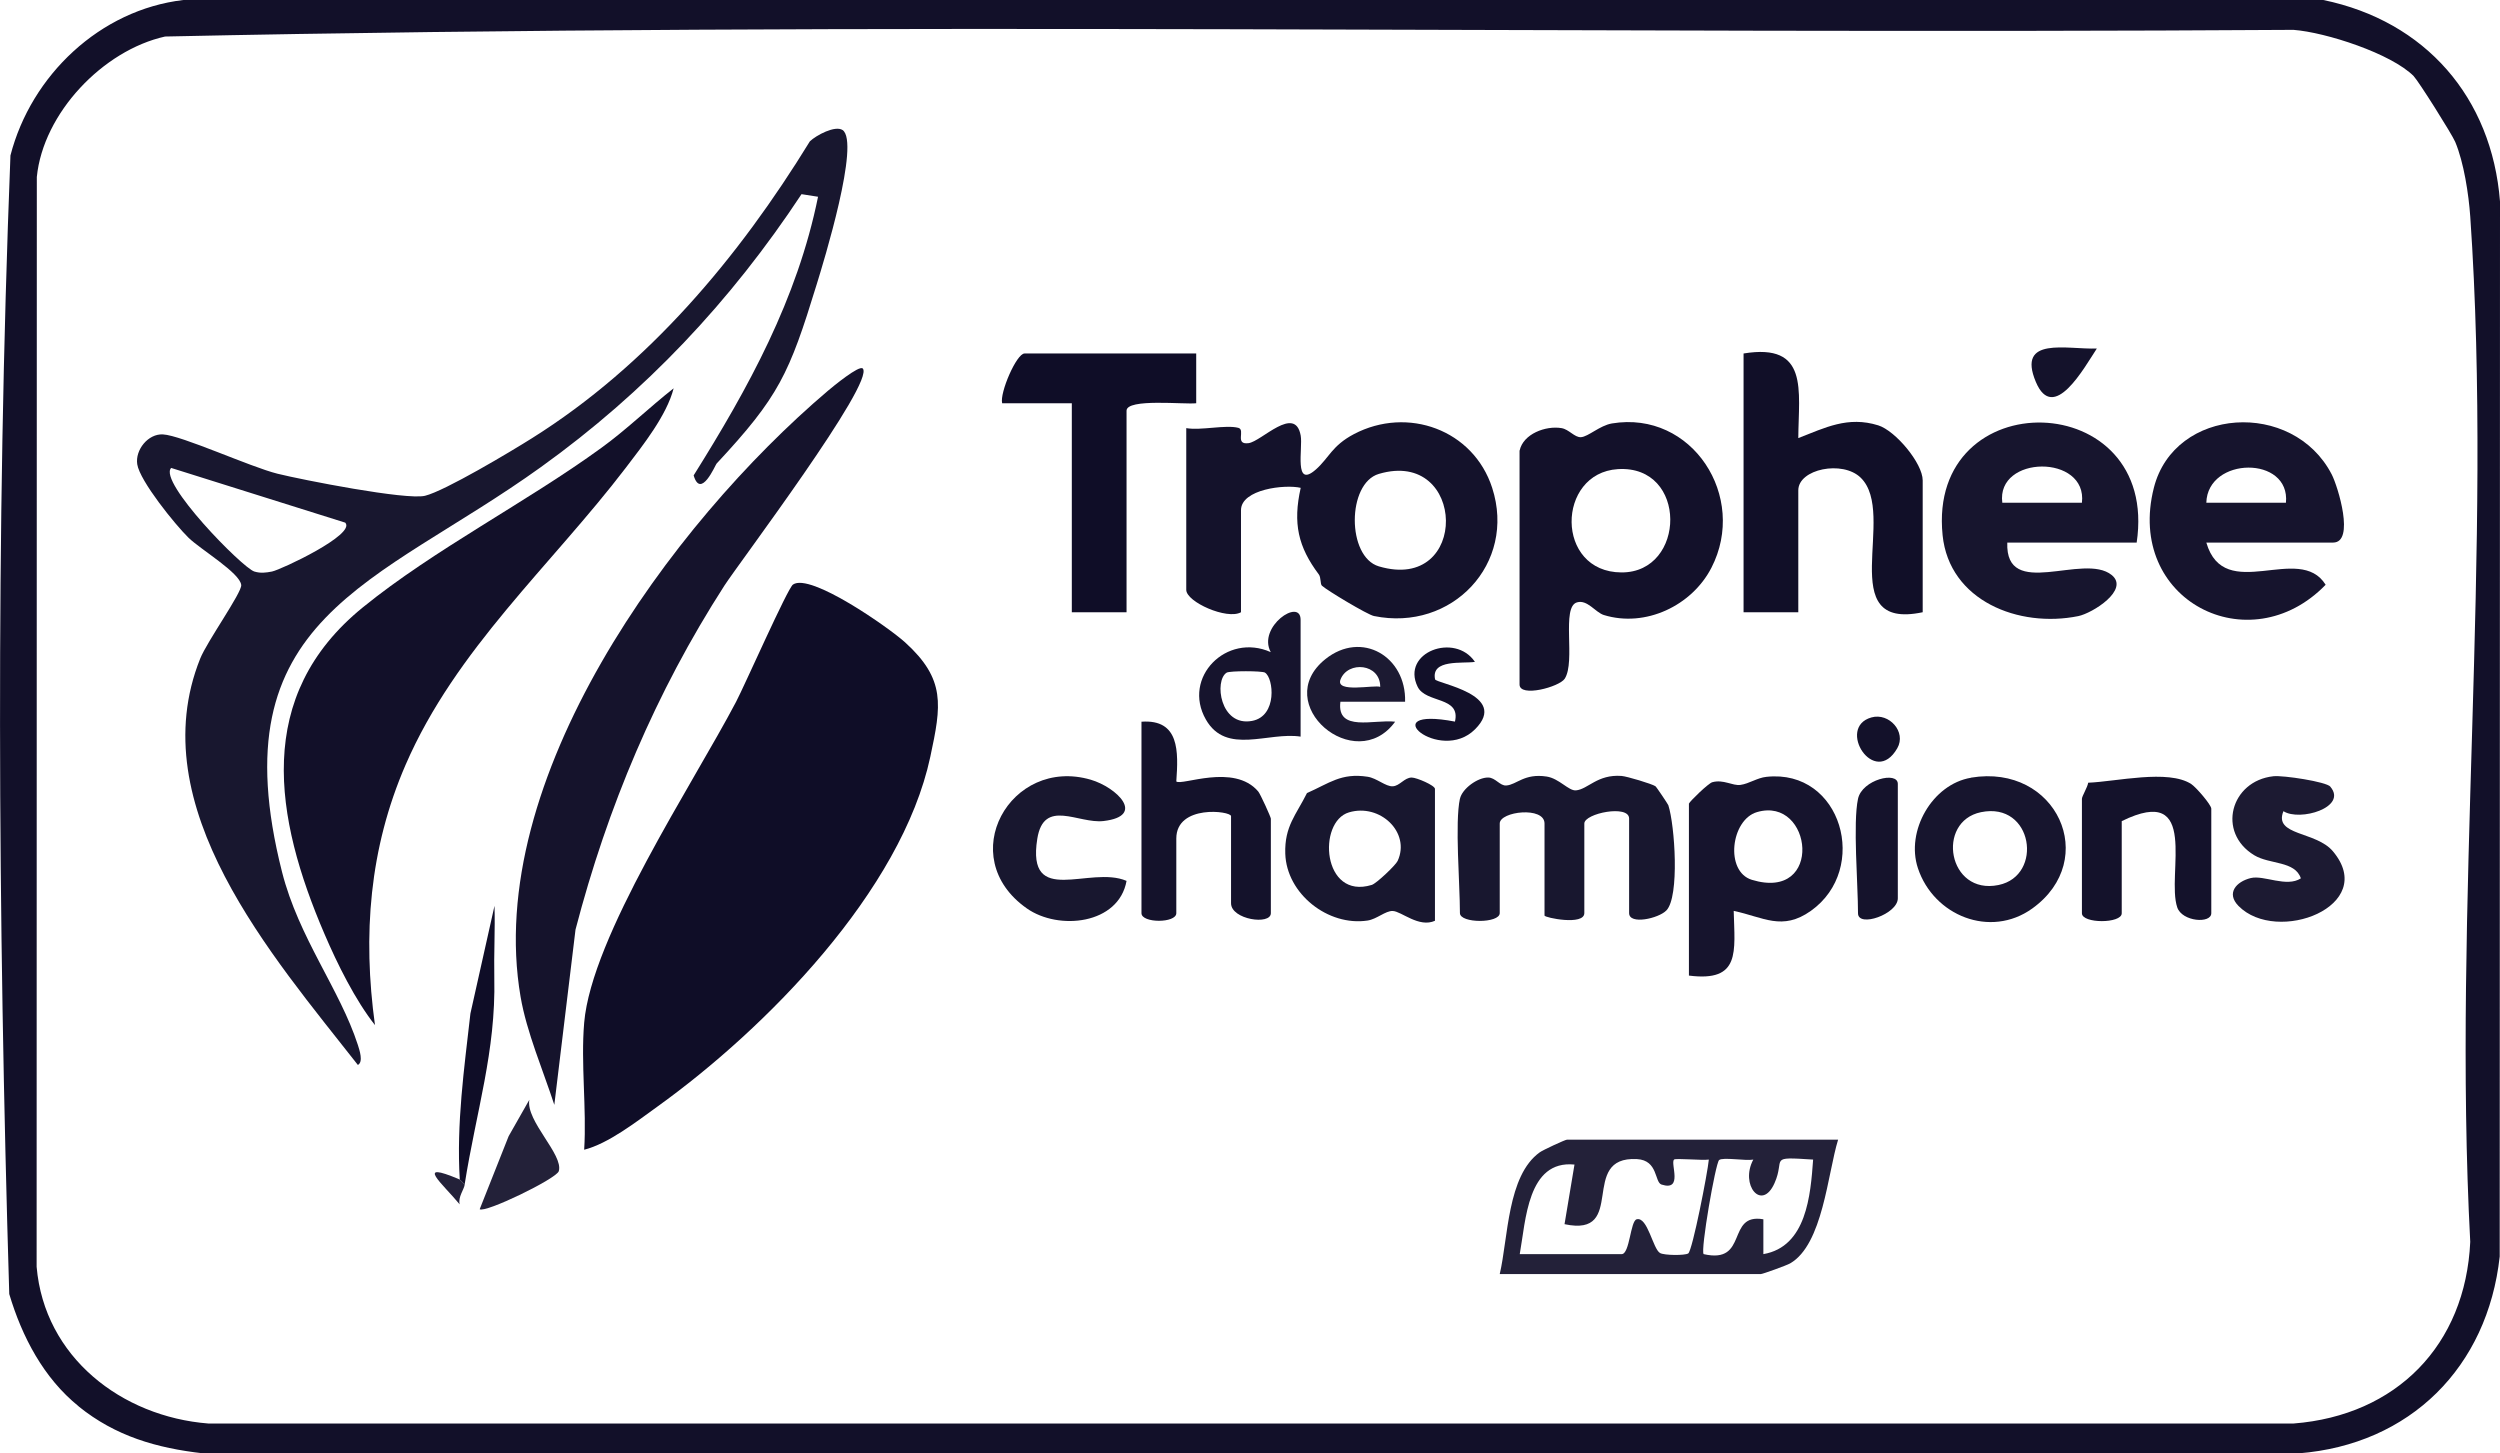
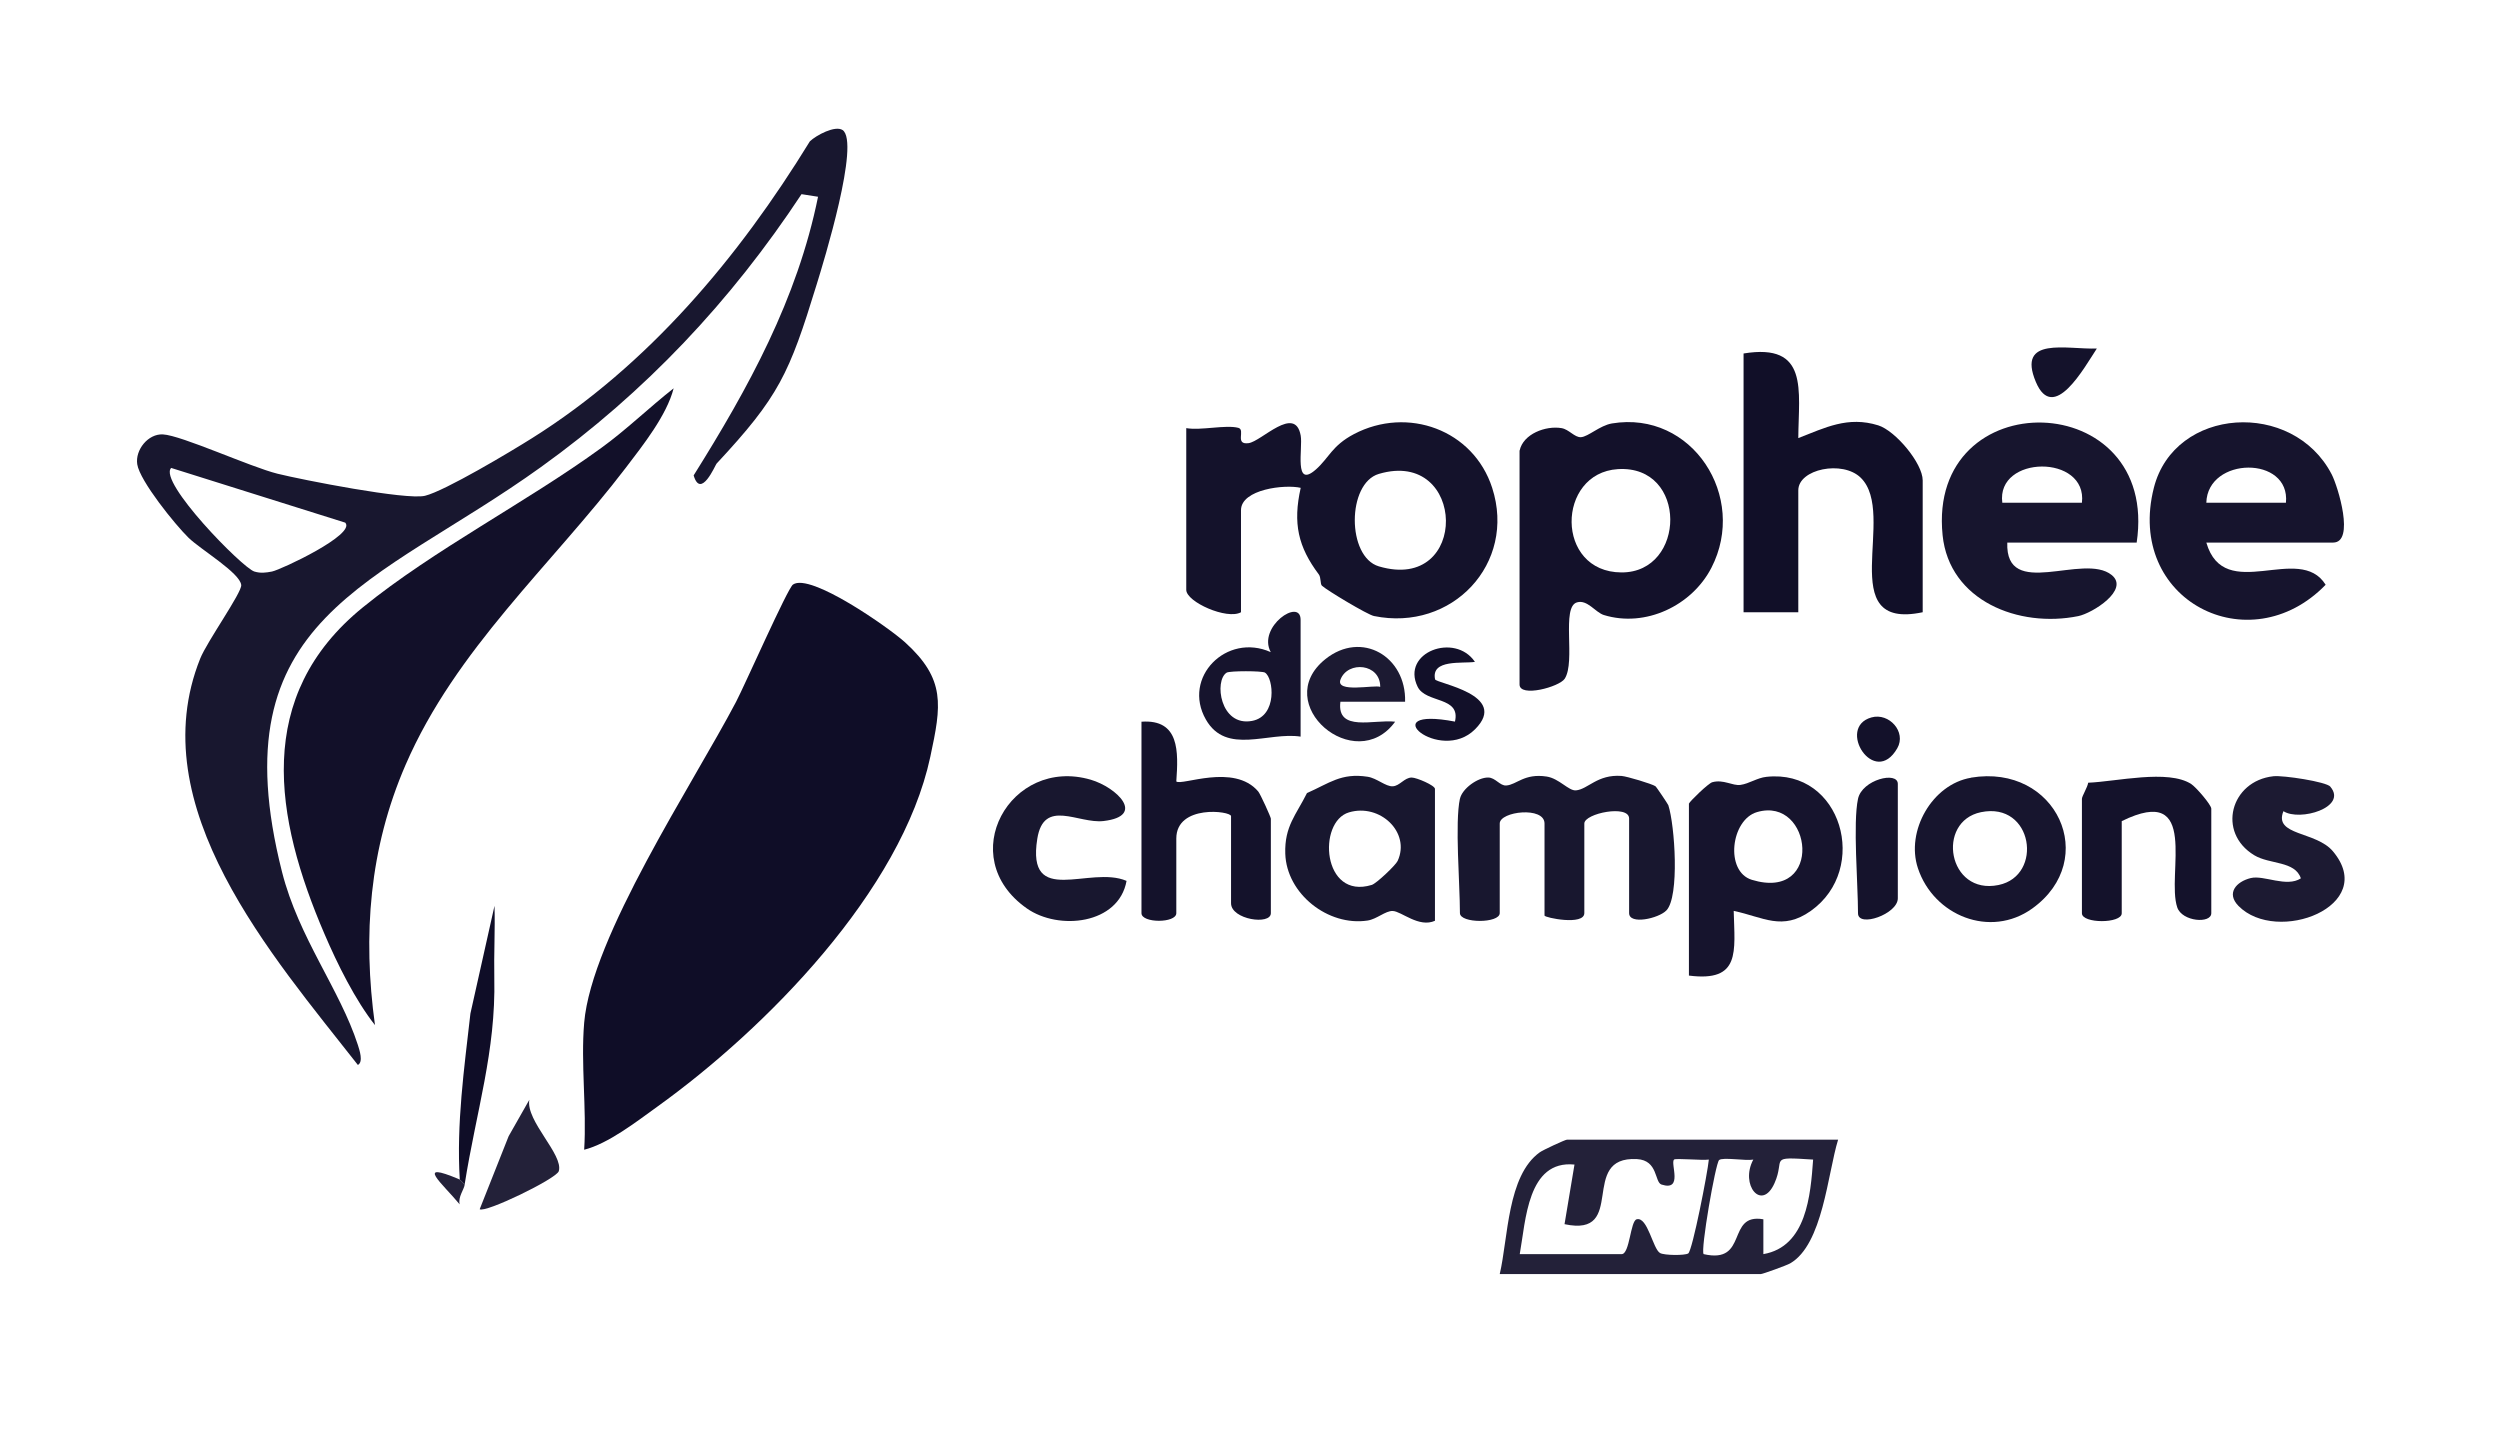
<svg xmlns="http://www.w3.org/2000/svg" id="Calque_1" data-name="Calque 1" viewBox="0 0 251.21 146.04">
  <defs>
    <style>
      .cls-1 {
        fill: #13112a;
      }

      .cls-2 {
        fill: #14122b;
      }

      .cls-3 {
        fill: #15132c;
      }

      .cls-4 {
        fill: #0f0d27;
      }

      .cls-5 {
        fill: #110f28;
      }

      .cls-6 {
        fill: #121029;
      }

      .cls-7 {
        fill: #17152e;
      }

      .cls-8 {
        fill: #1c1a32;
      }

      .cls-9 {
        fill: #18172f;
      }

      .cls-10 {
        fill: #16142d;
      }

      .cls-11 {
        fill: #232139;
      }
    </style>
  </defs>
-   <path class="cls-6" d="M7.9,141.31c-3.52-2.84-5.69-6.99-6.97-11.28C-.21,92.09-.44,53.53,1.05,15.62,3.13,7.57,10.05.98,18.43,0h215.02c10.26,2.12,16.94,9.79,17.76,20.25l-.03,106.01c-1.22,11.12-9,18.9-20.22,19.78H20.43c-4.7-.53-8.83-1.73-12.53-4.72ZM242.55,7.66c-2.26-2.28-8.83-4.41-12.09-4.66-71.27.47-142.71-.86-213.87.67-6.25,1.39-12.25,7.7-12.89,14.11l-.02,109.51c.78,9.07,8.53,15.06,17.25,15.75h209.54c10.33-.81,17.27-7.87,17.75-18.25-1.78-33.66,2.31-69.66,0-103.04-.16-2.25-.64-5.42-1.51-7.49-.32-.77-3.71-6.14-4.16-6.59Z" />
  <path class="cls-4" d="M58.7,102.77c.74-8.66,10.88-23.91,15.26-32.24.88-1.68,5.18-11.42,5.72-11.79,1.74-1.22,9.66,4.35,11.26,5.8,4.11,3.73,3.65,6.32,2.54,11.51-2.89,13.49-16.53,27.31-27.4,35.13-2.14,1.54-4.94,3.73-7.38,4.35.26-4.14-.35-8.66,0-12.75Z" />
  <path class="cls-9" d="M84.66,13.06c1.8,1.22-1.89,13.24-2.61,15.56-2.75,8.96-3.77,11.23-10.05,17.97-.12.13-1.58,3.62-2.3,1.18,5.51-8.8,10.41-17.7,12.5-28l-1.66-.26c-7.11,10.77-15.7,19.89-26.18,27.42-16.55,11.91-32.54,14.95-26.02,40.69,1.68,6.62,5.81,11.79,7.62,17.38.16.51.57,1.71,0,2.01-8.56-10.93-21.81-25.96-15.84-40.84.68-1.7,4.19-6.63,4.12-7.38-.11-1.22-4.08-3.57-5.3-4.76-1.34-1.31-4.89-5.7-5.15-7.38-.22-1.44,1.09-3.08,2.58-3,1.88.1,8.78,3.27,11.51,3.95,2.5.62,12.94,2.67,14.82,2.22,2.01-.49,8.65-4.46,10.76-5.79,11.68-7.33,20.76-18.16,27.92-29.83.64-.61,2.54-1.63,3.29-1.13ZM34.7,52.52l-17.5-5.5c-1.34,1.37,7.17,10.06,8.36,10.41.63.19,1.14.12,1.77,0,.92-.19,8.44-3.72,7.37-4.9Z" />
  <path class="cls-6" d="M37.69,103.02c-1.98-2.5-3.8-6.17-5.08-9.16-5.05-11.74-7.1-23.93,3.85-32.83,7.15-5.81,16.47-10.57,23.97-16.03,2.54-1.84,4.8-4.05,7.26-5.98-.69,2.7-3.06,5.69-4.79,7.96-7.52,9.85-17.1,18.24-22.14,29.86-3.65,8.41-4.33,17.13-3.08,26.18Z" />
-   <path class="cls-3" d="M86.69,37.02c1.31,1.35-12.49,19.63-13.91,21.84-6.89,10.71-11.74,22.24-14.95,34.55l-2.13,17.61c-1.12-3.45-2.78-7.29-3.39-10.86-3.73-21.79,15.09-47.49,30.88-60.89.47-.4,3.15-2.61,3.5-2.24Z" />
  <path class="cls-2" d="M119.2,43.02c1.47.26,3.96-.36,5.23-.03.75.19-.4,1.73,1.03,1.54,1.3-.17,4.68-3.89,5.24-.76.23,1.28-.72,5.38,1.52,3.41,1.32-1.16,1.61-2.39,3.83-3.56,5.39-2.83,12-.44,13.89,5.4,2.46,7.61-4.04,14.49-11.88,12.88-.65-.13-4.74-2.59-5.23-3.05-.18-.17-.08-.83-.31-1.13-2.08-2.77-2.62-5.13-1.82-8.7-1.56-.37-6,.13-6,2.25v10.25c-1.39.79-5.5-1.03-5.5-2.25v-16.25ZM138.55,47.62c-3.21.95-3.23,8.33,0,9.29,9.15,2.71,8.83-11.9,0-9.29Z" />
  <path class="cls-1" d="M152.7,45.27c.36-1.67,2.62-2.52,4.21-2.25.74.12,1.32.95,1.95.91.74-.05,1.89-1.17,3.11-1.38,8.07-1.34,13.67,7.38,10,14.5-1.96,3.81-6.63,6.04-10.81,4.75-.84-.26-1.66-1.58-2.7-1.27-1.6.46-.11,5.94-1.23,7.67-.54.83-4.54,1.91-4.54.58v-23.5ZM162.57,47.14c-6.19.39-6.33,10.36.37,10.38,6.5.02,6.68-10.82-.37-10.38Z" />
  <path class="cls-5" d="M175.2,35.52c6.59-1.08,5.53,3.69,5.5,8.5,2.7-1.04,4.97-2.23,8.03-1.28,1.73.54,4.47,3.81,4.47,5.53v13.25c-9.05,1.91-2.48-9.88-6.23-13.52-1.82-1.78-6.27-.87-6.27,1.27v12.25h-5.5v-26Z" />
  <path class="cls-7" d="M214.7,54.52h-13c-.21,5.85,7.66.97,10.49,3.26,1.83,1.48-1.93,3.84-3.36,4.13-5.96,1.21-12.96-1.53-13.63-8.13-1.57-15.48,21.85-14.95,19.5.75ZM209.2,50.52c.58-4.9-8.64-4.81-8,0h8Z" />
  <path class="cls-10" d="M221.7,54.52c1.82,6.23,9.34-.03,11.99,4.24-7.66,7.9-20.13,1.56-17.26-9.75,2.07-8.14,13.97-8.88,17.87-1.34.63,1.22,2.35,6.85.14,6.85h-12.75ZM229.7,50.52c.47-4.76-7.88-4.66-8,0h8Z" />
  <path class="cls-11" d="M184.7,114.52c-1.05,3.4-1.53,10.54-4.82,12.43-.34.2-2.76,1.07-2.93,1.07h-26.25c.85-3.61.75-9.89,4.02-12.23.33-.24,2.56-1.27,2.73-1.27h27.25ZM152.7,126.02h10.25c.82,0,.87-3.34,1.51-3.5,1.1-.29,1.63,2.99,2.35,3.39.42.24,2.49.26,2.83.04.42-.27,1.96-8.17,2.07-9.43-.67.1-3.35-.16-3.5,0-.38.4.94,3.21-1.25,2.51-.72-.23-.33-2.44-2.47-2.56-5.93-.32-.89,7.91-7.28,6.54l1-5.99c-4.72-.47-4.89,5.62-5.5,9ZM176.19,116.52c-.76.15-3.09-.27-3.45.05s-1.89,9.12-1.55,9.45c4.55,1.04,2.23-4.16,6-3.5v3.5c4.34-.75,4.74-5.92,5-9.5-4.61-.3-2.76-.14-3.88,2.37-1.28,2.88-3.5.17-2.13-2.37Z" />
-   <path class="cls-4" d="M120.2,35.52v5c-1.17.14-7-.51-7,.75v20.25h-5.5v-21h-7c-.26-1.04,1.44-5,2.25-5h17.25Z" />
  <path class="cls-9" d="M146.7,80.27c.22-1.03,1.8-2.16,2.84-2.14.72,0,1.18.85,1.82.8,1.05-.08,1.8-1.24,4.05-.9,1.26.19,2.22,1.46,2.95,1.39,1.21-.11,2.15-1.63,4.58-1.45.54.04,3.03.79,3.4,1.03.1.06,1.26,1.8,1.3,1.91.65,1.99,1.15,9.2-.2,10.58-.78.8-3.74,1.47-3.74.26v-9.5c0-1.43-4.5-.52-4.5.5v9c0,1.29-4,.46-4,.25v-9.25c0-1.75-4.5-1.22-4.5,0v9c0,1.05-4,1.05-4,0,0-2.93-.52-9.08,0-11.5Z" />
  <path class="cls-10" d="M169.7,80.77c.07-.23,1.97-2.07,2.36-2.17,1.12-.31,2.03.38,2.83.27.87-.12,1.67-.71,2.61-.81,7.57-.82,10.4,9.26,4.46,13.47-2.88,2.04-4.76.63-7.75,0,.1,4.1.72,7.17-4.5,6.5v-17.25ZM176.56,81.6c-2.64.76-3.26,5.98-.52,6.81,7.25,2.2,6.09-8.43.52-6.81Z" />
  <path class="cls-9" d="M144.2,92.52c-1.62.74-3.38-.95-4.25-.98-.73-.03-1.6.82-2.53.96-3.96.6-8.14-2.68-8.27-6.72-.09-2.75,1.1-3.91,2.18-6.09,2.24-.98,3.43-2.05,6.09-1.64.93.14,1.82,1,2.53.96s1.16-.87,1.9-.88c.49,0,2.34.79,2.34,1.14v13.25ZM135.55,81.63c-3.19.94-2.69,8.82,2.29,7.29.47-.14,2.41-1.99,2.6-2.41,1.32-2.85-1.76-5.81-4.89-4.88Z" />
  <path class="cls-2" d="M114.7,72.52c3.84-.27,3.71,3.01,3.5,6,.49.48,5.8-1.86,8.23,1.01.22.26,1.27,2.58,1.27,2.73v9.5c0,1.23-4,.65-4-1v-8.75c0-.52-5.5-1.21-5.5,2.25v7.5c0,1.02-3.5,1.02-3.5,0v-19.25Z" />
  <path class="cls-7" d="M198.06,78.14c8.6-1.43,13,8.23,6.15,13.15-4.22,3.03-9.91.72-11.49-4.05-1.24-3.73,1.43-8.44,5.34-9.09ZM199.06,81.61c-4.55.94-3.33,8.37,1.76,7.32,4.54-.93,3.48-8.4-1.76-7.32Z" />
  <path class="cls-2" d="M213.2,82.52v9.25c0,1.05-4,1.05-4,0v-11.5c0-.27.56-1.15.63-1.62,2.82-.11,8.03-1.37,10.35.13.49.32,2.02,2.09,2.02,2.48v10.5c0,1.08-2.93.86-3.42-.58-1.12-3.29,2.35-12.56-5.58-8.67Z" />
  <path class="cls-8" d="M234.16,79.05c1.77,2.08-3.09,3.52-4.71,2.46-1.02,2.48,3.27,2,4.97,4.03,4.62,5.5-5.63,9.42-9.49,5.49-1.25-1.28-.23-2.44,1.24-2.8,1.32-.32,3.59.97,5.03.03-.59-1.77-3.12-1.38-4.68-2.32-3.79-2.29-2.38-7.47,1.92-7.94.97-.11,5.31.55,5.73,1.05Z" />
  <path class="cls-9" d="M113.2,88.52c-.79,4.37-6.82,5.01-10.02,2.76-7.36-5.16-1.65-15.3,6.43-12.93,2.58.76,5.59,3.64,1.28,4.15-2.53.3-6.01-2.32-6.66,1.79-1.1,6.93,5.26,2.64,8.96,4.22Z" />
  <path class="cls-10" d="M130.7,74.02c-3.26-.51-7.47,1.89-9.53-1.72-2.41-4.23,2.08-8.76,6.52-6.77-1.37-2.54,3-5.51,3-3.25v11.75ZM127.12,67.59c-.3-.19-3.55-.19-3.86,0-1.27.79-.67,5.45,2.55,4.85,2.57-.48,2.17-4.32,1.3-4.85Z" />
  <path class="cls-8" d="M141.19,70.51h-6.5c-.4,3.1,3.4,1.75,5.5,2.01-4.01,5.5-12.59-1.8-7.02-6.28,3.66-2.94,8.15-.26,8.02,4.27ZM138.69,69.02c.02-2.35-3.25-2.65-3.99-.74-.54,1.39,3.43.51,3.99.74Z" />
  <path class="cls-3" d="M186.7,80.27c.41-1.93,4-2.81,4-1.5v11.5c0,1.58-4,2.98-4,1.5,0-2.93-.52-9.07,0-11.5Z" />
  <path class="cls-4" d="M46.7,119.02l-.5-.5c-.34-5.62.44-11.12,1.07-16.68l2.42-10.82c.07,2.41-.07,4.85-.02,7.27.16,7.37-1.81,13.34-2.98,20.73Z" />
  <path class="cls-11" d="M48.2,121.51l2.91-7.34,2.08-3.66c-.38,2.12,3.45,5.51,2.96,7.17-.22.76-7.47,4.27-7.96,3.82Z" />
  <path class="cls-6" d="M148.2,66.51c-1.25.19-4.42-.3-4,1.75.08.41,7.52,1.53,4.02,5.02-3.54,3.55-10.36-2.36-2.02-.77.6-2.56-2.93-1.82-3.75-3.5-1.69-3.46,3.74-5.48,5.75-2.51Z" />
  <path class="cls-2" d="M210.7,35.02c-1.29,1.96-4.36,7.56-6.13,3.36-1.95-4.64,3.16-3.24,6.13-3.36Z" />
  <path class="cls-1" d="M188.05,72.09c1.78-.5,3.53,1.46,2.6,3.09-2.3,4.03-6.17-2.09-2.6-3.09Z" />
  <path class="cls-11" d="M46.2,118.52l.5.5c-.08.54-.69,1.25-.51,2-1.69-2.06-4.66-4.48,0-2.5Z" />
</svg>